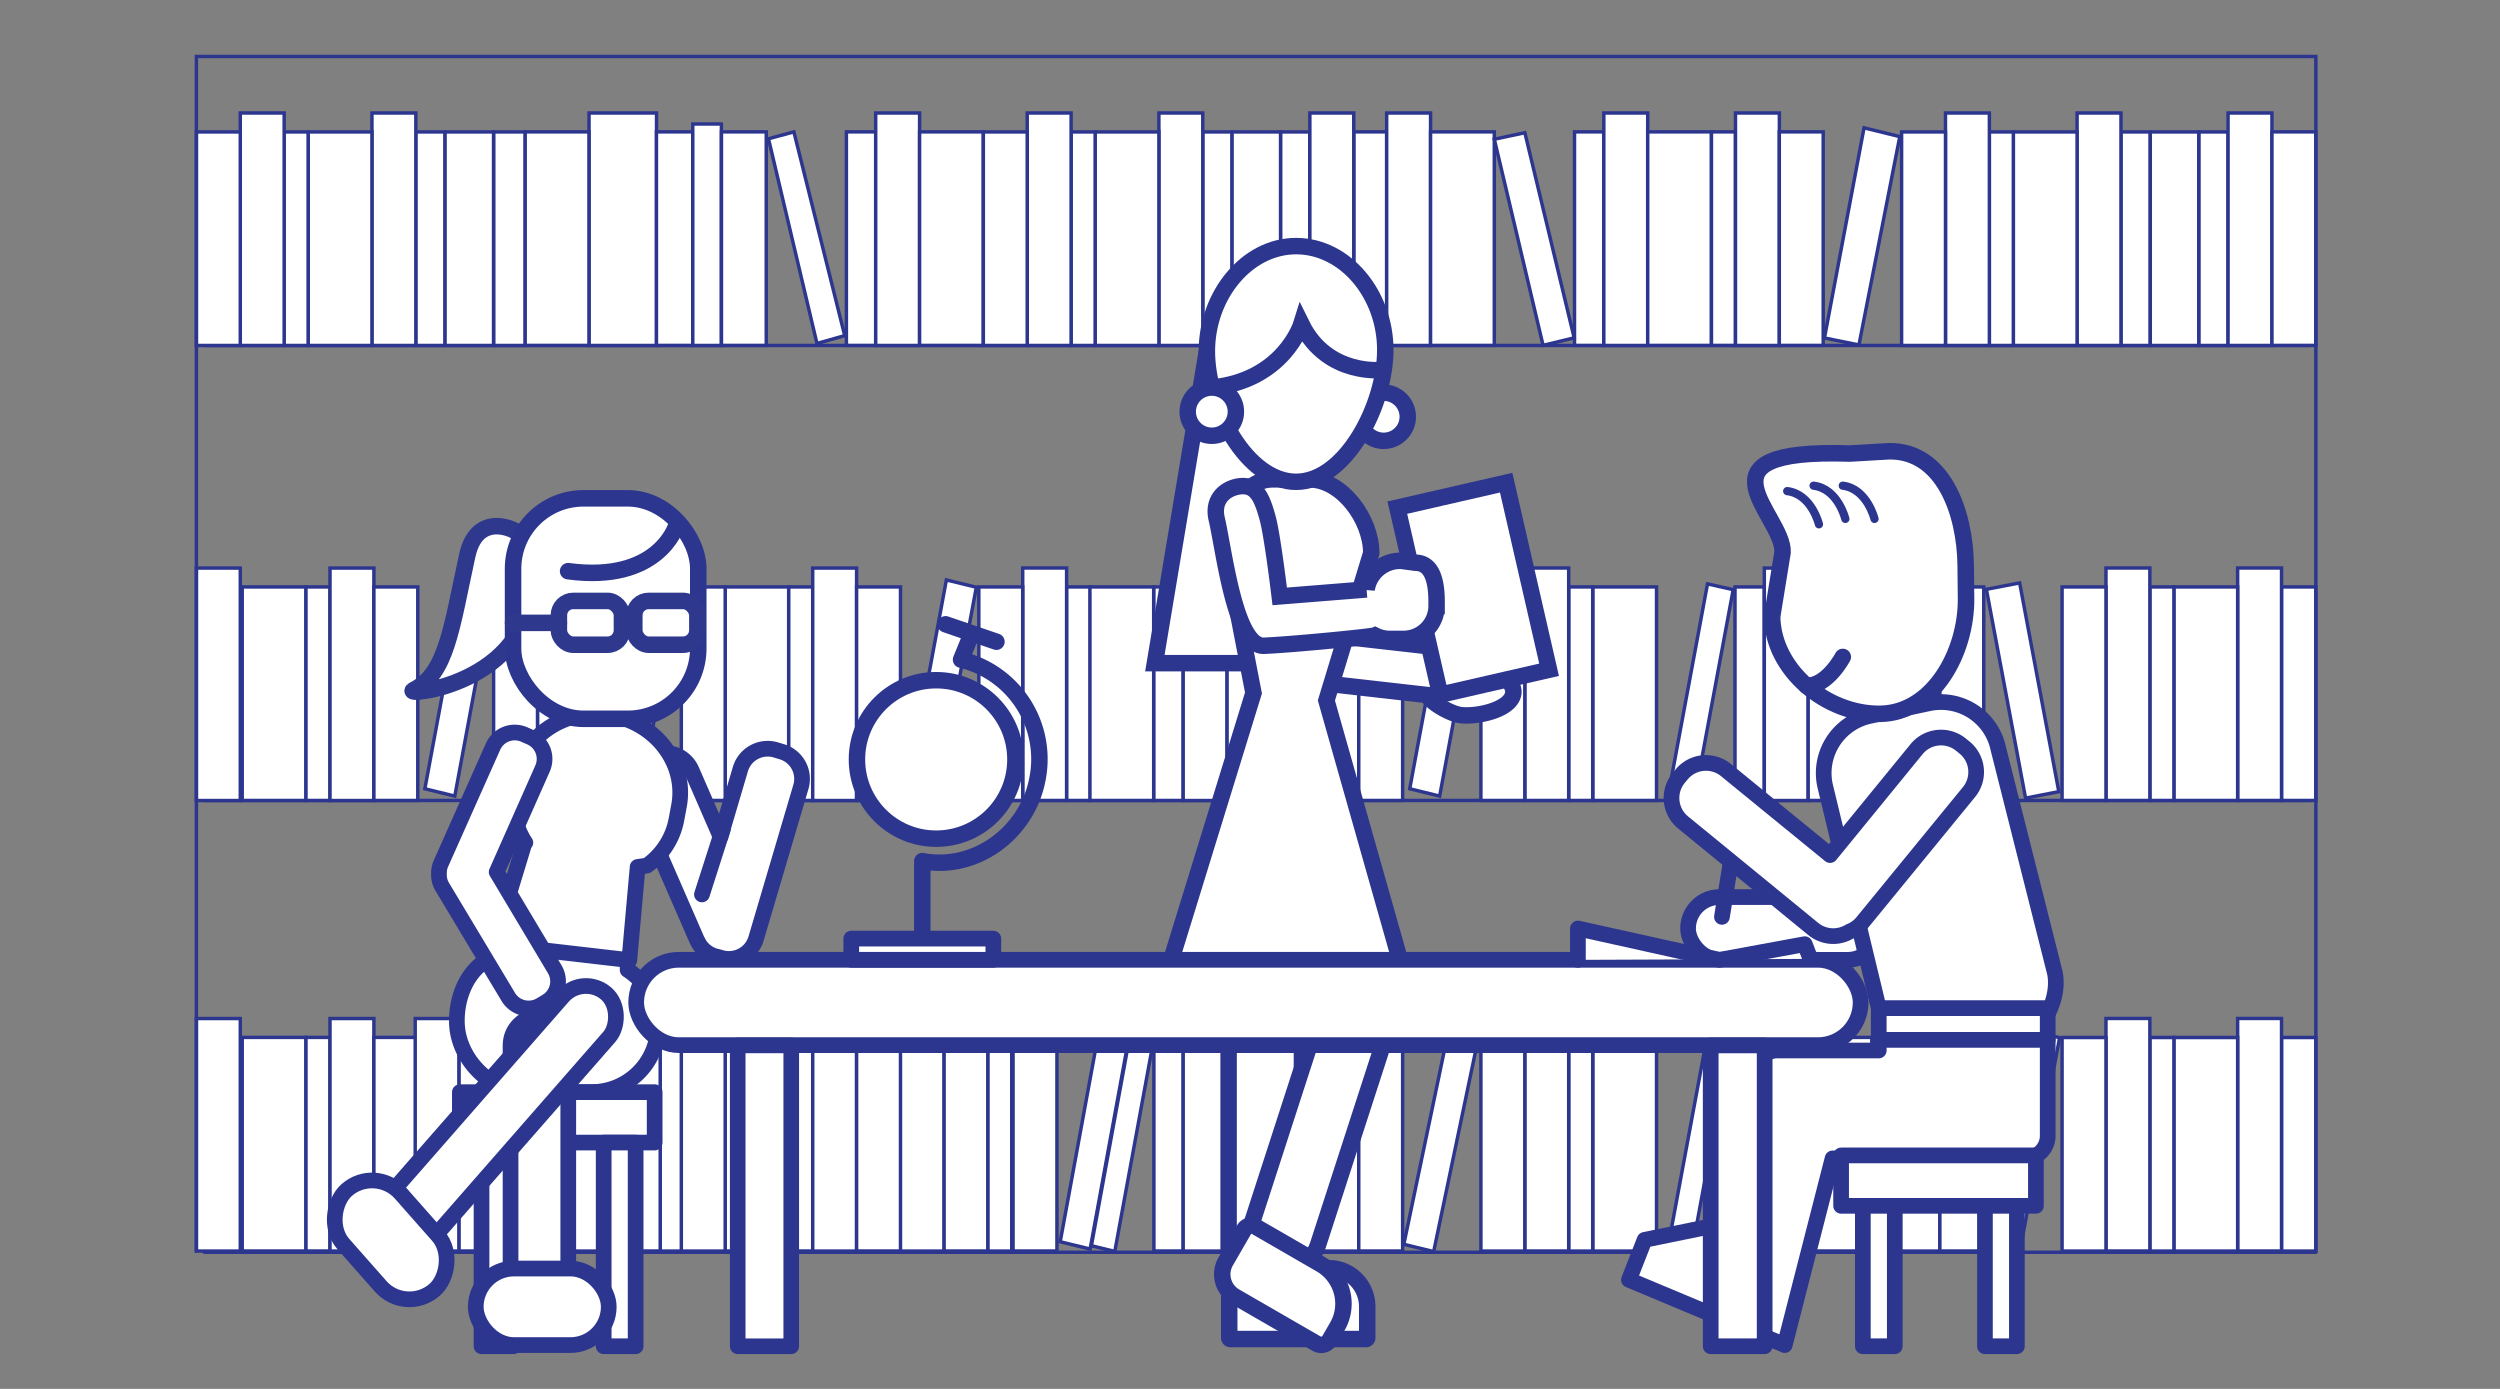
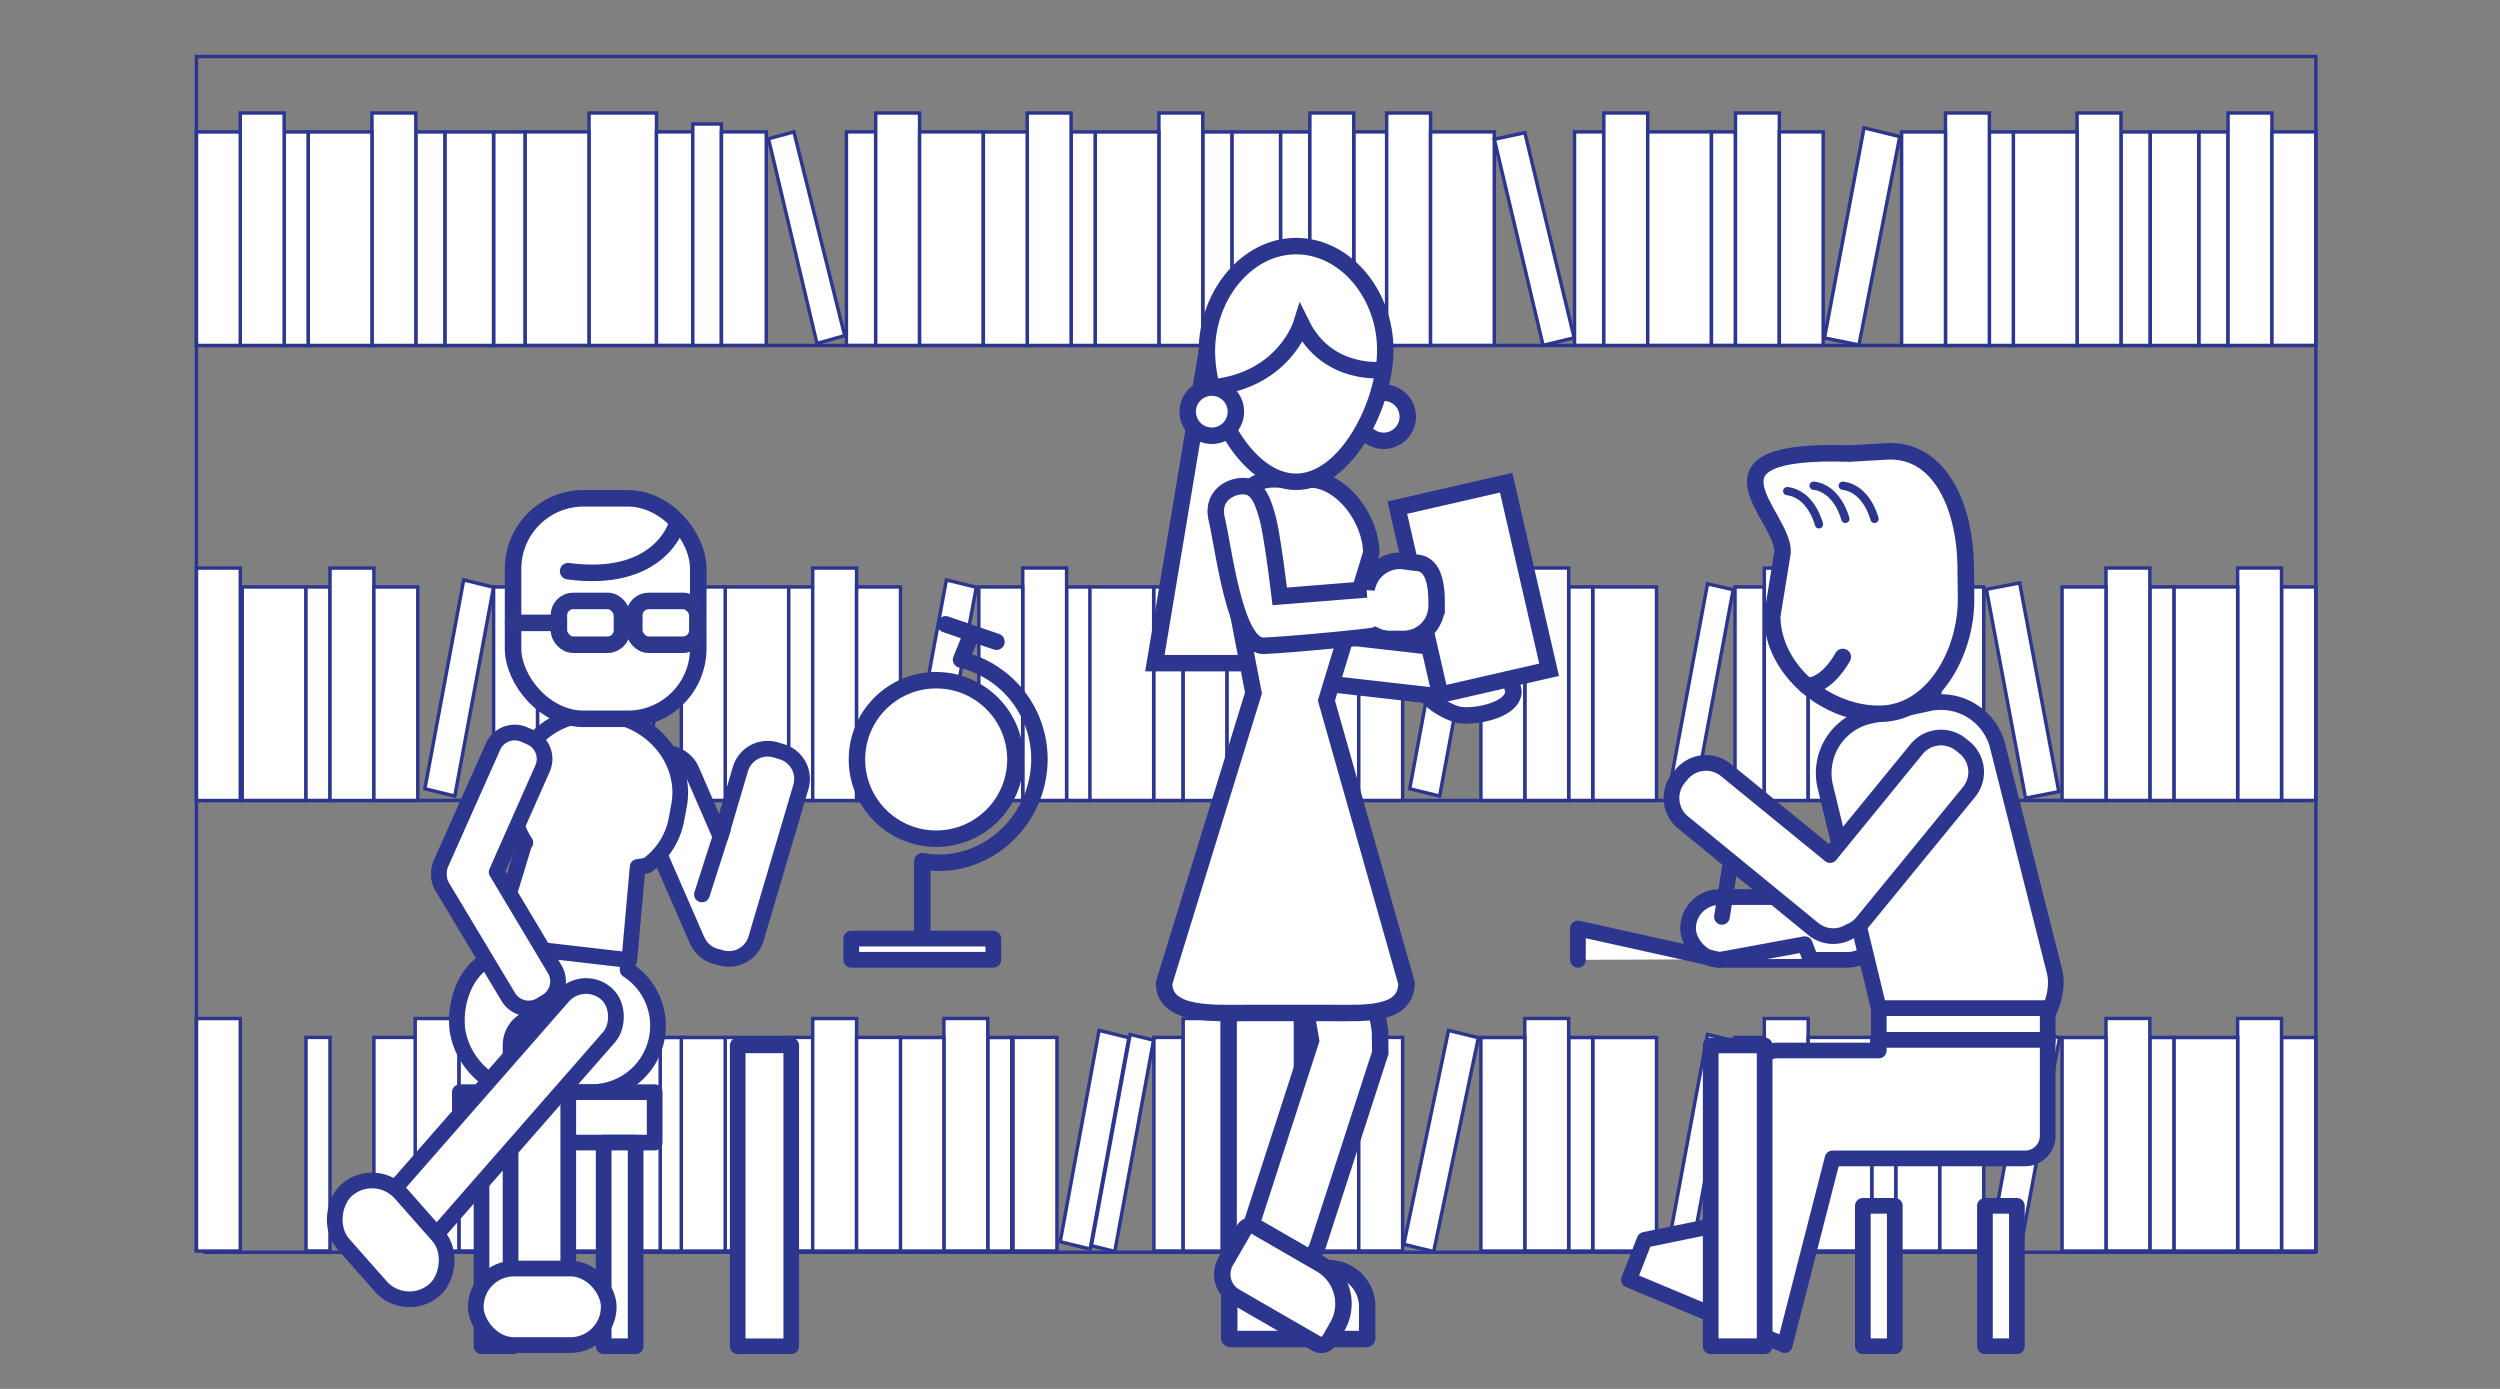
<svg xmlns="http://www.w3.org/2000/svg" viewBox="0 0 360 200">
  <rect x="0" y="0" width="360" height="200" fill="#808080" stroke="none" />
  <defs>
    <style>.a,.h,.j{fill:none;}.a,.b,.c,.e,.f,.g,.h,.i,.j,.k,.l{stroke:#2d368f;}.a,.b,.e,.f,.g,.h,.i,.j,.l,.m{stroke-linecap:round;}.a,.b,.c,.d,.k,.l{stroke-miterlimit:10;}.a,.b{stroke-width:0.5px;}.b,.c,.d,.e,.f,.g,.i,.k,.l,.m{fill:#fff;}.c,.g,.h{stroke-width:2.37px;}.d,.m{stroke:#2e398e;}.d,.i,.k,.l,.m{stroke-width:2.38px;}.e,.f,.g,.h,.i,.j,.m{stroke-linejoin:round;}.e{stroke-width:2.26px;}.f{stroke-width:2.25px;}.j{stroke-width:1.19px;}</style>
  </defs>
  <title>Untitled-1</title>
  <line class="a" x1="332.64" y1="115.27" x2="29.41" y2="115.27" />
  <rect class="b" x="328.54" y="84.52" width="4.94" height="30.75" transform="translate(662.02 199.79) rotate(-180)" />
  <rect class="b" x="322.22" y="81.8" width="6.32" height="33.48" transform="translate(650.76 197.07) rotate(-180)" />
  <rect class="b" x="313.04" y="84.52" width="9.18" height="30.75" transform="translate(635.26 199.79) rotate(-180)" />
  <rect class="b" x="309.58" y="84.52" width="3.46" height="30.75" transform="translate(622.62 199.79) rotate(-180)" />
  <rect class="b" x="303.26" y="81.8" width="6.32" height="33.48" transform="translate(612.84 197.07) rotate(-180)" />
  <rect class="b" x="296.94" y="84.52" width="6.32" height="30.75" transform="translate(600.2 199.79) rotate(-180)" />
  <rect class="b" x="249.84" y="84.52" width="4.22" height="30.75" />
  <rect class="b" x="254.06" y="81.8" width="6.32" height="33.48" />
  <rect class="b" x="260.38" y="84.52" width="9.18" height="30.75" />
  <rect class="b" x="269.57" y="84.52" width="3.46" height="30.75" />
  <polygon class="b" points="243.99 114.98 240.29 114.16 245.88 84.08 249.58 84.91 243.99 114.98" />
  <rect class="b" x="273.02" y="81.8" width="6.32" height="33.48" />
  <rect class="b" x="279.34" y="84.52" width="6.32" height="30.75" />
  <polygon class="b" points="291.68 114.93 296.47 114 290.83 83.94 286.04 84.86 291.68 114.93" />
  <rect class="b" x="34.88" y="84.52" width="9.18" height="30.75" />
  <rect class="b" x="44.06" y="84.52" width="3.46" height="30.75" />
  <rect class="b" x="47.52" y="81.8" width="6.32" height="33.48" />
  <rect class="b" x="28.28" y="81.8" width="6.32" height="33.48" />
  <rect class="b" x="53.84" y="84.52" width="6.32" height="30.75" />
  <polygon class="b" points="61.18 113.58 65.49 114.64 71.07 84.56 66.77 83.51 61.18 113.58" />
  <rect class="b" x="153.59" y="84.52" width="3.46" height="30.75" transform="translate(310.63 199.79) rotate(-180)" />
  <rect class="b" x="147.27" y="81.8" width="6.32" height="33.48" transform="translate(300.86 197.07) rotate(-180)" />
  <rect class="b" x="140.95" y="84.52" width="6.32" height="30.75" transform="translate(288.22 199.79) rotate(-180)" />
  <rect class="b" x="83.71" y="84.52" width="3.46" height="30.75" transform="translate(170.88 199.79) rotate(-180)" />
  <rect class="b" x="77.39" y="81.8" width="6.32" height="33.48" transform="translate(161.11 197.07) rotate(-180)" />
  <rect class="b" x="71.07" y="84.52" width="6.32" height="30.75" transform="translate(148.47 199.79) rotate(-180)" />
  <rect class="b" x="104.39" y="84.52" width="9.18" height="30.75" />
  <rect class="b" x="156.95" y="84.52" width="9.18" height="30.75" />
  <rect class="b" x="113.58" y="84.52" width="3.46" height="30.75" />
  <rect class="b" x="117.03" y="81.8" width="6.32" height="33.48" />
  <rect class="b" x="123.35" y="84.52" width="6.32" height="30.75" />
  <polygon class="b" points="130.69 113.58 135 114.64 140.59 84.56 136.28 83.51 130.69 113.58" />
  <rect class="b" x="98.11" y="84.52" width="6.32" height="30.75" transform="translate(202.54 199.79) rotate(-180)" />
  <polygon class="b" points="87.86 113.58 92.17 114.64 97.75 84.56 93.44 83.51 87.86 113.58" />
  <rect class="b" x="229.35" y="84.52" width="9.18" height="30.75" transform="translate(467.89 199.79) rotate(-180)" />
  <rect class="b" x="225.9" y="84.52" width="3.46" height="30.75" transform="translate(455.25 199.79) rotate(-180)" />
  <rect class="b" x="219.58" y="81.8" width="6.32" height="33.48" transform="translate(445.47 197.07) rotate(-180)" />
  <rect class="b" x="213.26" y="84.52" width="6.32" height="30.75" transform="translate(432.83 199.79) rotate(-180)" />
  <rect class="b" x="166.16" y="84.52" width="4.22" height="30.75" />
  <rect class="b" x="170.38" y="81.8" width="6.32" height="33.48" />
  <rect class="b" x="176.7" y="84.52" width="9.18" height="30.75" />
  <rect class="b" x="185.88" y="84.52" width="3.46" height="30.75" />
  <rect class="b" x="189.34" y="81.8" width="6.32" height="33.48" />
  <rect class="b" x="195.66" y="84.52" width="6.32" height="30.75" />
  <polygon class="b" points="203 113.58 207.31 114.64 212.89 84.56 208.59 83.51 203 113.58" />
  <line class="a" x1="333.48" y1="180.33" x2="29.41" y2="180.33" />
  <rect class="b" x="328.54" y="149.39" width="4.94" height="30.75" transform="translate(662.02 329.54) rotate(-180)" />
  <rect class="b" x="322.22" y="146.67" width="6.32" height="33.48" transform="translate(650.76 326.81) rotate(-180)" />
  <rect class="b" x="313.04" y="149.39" width="9.18" height="30.75" transform="translate(635.26 329.54) rotate(-180)" />
  <rect class="b" x="309.58" y="149.39" width="3.46" height="30.75" transform="translate(622.62 329.54) rotate(-180)" />
  <rect class="b" x="303.26" y="146.67" width="6.32" height="33.48" transform="translate(612.84 326.81) rotate(-180)" />
  <rect class="b" x="296.94" y="149.39" width="6.32" height="30.75" transform="translate(600.2 329.54) rotate(-180)" />
  <rect class="b" x="249.84" y="149.39" width="4.22" height="30.75" />
  <rect class="b" x="254.06" y="146.67" width="6.32" height="33.48" />
  <rect class="b" x="260.38" y="149.39" width="9.18" height="30.75" />
  <rect class="b" x="269.57" y="149.39" width="3.46" height="30.75" />
  <polygon class="b" points="243.67 179.86 240.29 179.03 245.88 148.96 249.25 149.78 243.67 179.86" />
  <rect class="b" x="273.02" y="146.67" width="6.32" height="33.48" />
  <rect class="b" x="279.34" y="149.39" width="6.32" height="30.75" />
  <polygon class="b" points="286.69 178.46 290.99 179.51 296.58 149.43 292.27 148.38 286.69 178.46" />
-   <rect class="b" x="34.88" y="149.39" width="9.18" height="30.75" />
  <rect class="b" x="44.06" y="149.39" width="3.46" height="30.75" />
-   <rect class="b" x="47.52" y="146.67" width="6.32" height="33.48" />
  <rect class="b" x="28.28" y="146.67" width="6.32" height="33.48" />
  <rect class="b" x="53.84" y="149.39" width="6.32" height="30.75" />
  <rect class="b" x="59.79" y="146.67" width="6.32" height="33.48" />
  <rect class="b" x="66.11" y="149.39" width="6.32" height="30.75" />
  <polygon class="b" points="72.54 178.46 76.84 179.51 82.43 149.43 78.12 148.38 72.54 178.46" />
  <rect class="b" x="142.23" y="149.39" width="3.46" height="30.75" transform="translate(287.92 329.54) rotate(-180)" />
  <rect class="b" x="135.91" y="146.67" width="6.32" height="33.48" transform="translate(278.15 326.81) rotate(-180)" />
  <rect class="b" x="129.59" y="149.39" width="6.32" height="30.75" transform="translate(265.51 329.54) rotate(-180)" />
  <rect class="b" x="95.07" y="149.39" width="3.46" height="30.75" transform="translate(193.59 329.54) rotate(-180)" />
  <rect class="b" x="88.75" y="146.67" width="6.32" height="33.48" transform="translate(183.82 326.81) rotate(-180)" />
  <rect class="b" x="82.43" y="149.39" width="6.32" height="30.75" transform="translate(171.18 329.54) rotate(-180)" />
  <rect class="b" x="104.39" y="149.39" width="9.18" height="30.75" />
  <rect class="b" x="113.58" y="149.39" width="3.46" height="30.75" />
  <rect class="b" x="117.03" y="146.67" width="6.32" height="33.48" />
  <rect class="b" x="123.35" y="149.39" width="6.32" height="30.75" />
  <rect class="b" x="145.88" y="149.39" width="6.32" height="30.75" />
  <polygon class="b" points="152.67 178.81 156.98 179.86 162.56 149.43 158.26 148.38 152.67 178.81" />
  <rect class="b" x="98.11" y="149.39" width="6.32" height="30.75" transform="translate(202.54 329.54) rotate(-180)" />
  <rect class="b" x="229.35" y="149.39" width="9.18" height="30.75" transform="translate(467.89 329.54) rotate(-180)" />
  <rect class="b" x="225.9" y="149.39" width="3.46" height="30.75" transform="translate(455.25 329.54) rotate(-180)" />
  <rect class="b" x="219.58" y="146.67" width="6.32" height="33.48" transform="translate(445.47 326.81) rotate(-180)" />
  <rect class="b" x="213.26" y="149.39" width="6.32" height="30.75" transform="translate(432.83 329.54) rotate(-180)" />
  <rect class="b" x="166.16" y="149.39" width="4.22" height="30.75" />
  <rect class="b" x="170.38" y="146.67" width="6.32" height="33.48" />
  <rect class="b" x="176.7" y="149.39" width="9.18" height="30.75" />
  <rect class="b" x="185.88" y="149.39" width="3.46" height="30.75" />
  <polygon class="b" points="160.53 180.21 157.16 179.38 162.74 148.96 166.12 149.78 160.53 180.21" />
  <rect class="b" x="189.34" y="146.67" width="6.32" height="33.48" />
  <rect class="b" x="195.66" y="149.39" width="6.32" height="30.75" />
  <polygon class="b" points="202.15 179.18 206.45 180.23 212.89 149.43 208.59 148.38 202.15 179.18" />
  <line class="a" x1="332.64" y1="49.75" x2="29.41" y2="49.75" />
  <rect class="b" x="84.82" y="16.27" width="9.72" height="33.48" />
  <rect class="b" x="94.53" y="18.99" width="5.23" height="30.75" />
  <rect class="b" x="99.76" y="17.86" width="4.12" height="31.89" />
  <rect class="b" x="305.42" y="18.99" width="4.22" height="30.75" transform="translate(615.06 68.74) rotate(-180)" />
  <rect class="b" x="299.1" y="16.27" width="6.32" height="33.48" transform="translate(604.52 66.02) rotate(-180)" />
  <rect class="b" x="316.62" y="18.99" width="4.22" height="30.75" transform="translate(637.46 68.74) rotate(-180)" />
  <rect class="b" x="309.64" y="18.99" width="6.98" height="30.75" transform="translate(626.26 68.74) rotate(-180)" />
  <rect class="b" x="289.92" y="18.99" width="9.18" height="30.75" transform="translate(589.02 68.74) rotate(-180)" />
  <rect class="b" x="286.46" y="18.99" width="3.46" height="30.75" transform="translate(576.38 68.74) rotate(-180)" />
  <rect class="b" x="280.14" y="16.27" width="6.32" height="33.48" transform="translate(566.61 66.02) rotate(-180)" />
  <rect class="b" x="273.82" y="18.99" width="6.32" height="30.75" transform="translate(553.97 68.74) rotate(-180)" />
  <rect class="b" x="59.88" y="18.99" width="4.22" height="30.75" transform="translate(123.97 68.74) rotate(-180)" />
  <rect class="b" x="53.56" y="16.27" width="6.32" height="33.48" transform="translate(113.44 66.02) rotate(-180)" />
  <rect class="b" x="71.07" y="18.99" width="4.56" height="30.75" transform="translate(146.71 68.74) rotate(-180)" />
  <rect class="b" x="64.1" y="18.99" width="6.98" height="30.75" transform="translate(135.17 68.74) rotate(-180)" />
  <rect class="b" x="44.37" y="18.99" width="9.18" height="30.75" transform="translate(97.93 68.74) rotate(-180)" />
  <rect class="b" x="40.92" y="18.99" width="3.46" height="30.75" transform="translate(85.29 68.74) rotate(-180)" />
  <rect class="b" x="34.6" y="16.27" width="6.32" height="33.48" transform="translate(75.52 66.02) rotate(-180)" />
  <rect class="b" x="28.28" y="18.99" width="6.32" height="30.75" transform="translate(62.88 68.74) rotate(-180)" />
  <rect class="b" x="226.73" y="18.99" width="4.22" height="30.75" />
  <rect class="b" x="230.95" y="16.27" width="6.32" height="33.48" />
  <rect class="b" x="237.27" y="18.99" width="9.18" height="30.75" />
  <rect class="b" x="194.94" y="18.99" width="4.74" height="30.75" />
  <rect class="b" x="199.68" y="16.27" width="6.32" height="33.48" />
  <rect class="b" x="206" y="18.99" width="9.18" height="30.75" />
  <rect class="b" x="246.45" y="18.99" width="3.46" height="30.75" />
  <polygon class="b" points="226.68 48.65 222.2 49.73 215.18 20.05 219.58 19.11 226.68 48.65" />
  <rect class="b" x="121.88" y="18.99" width="4.22" height="30.75" />
  <rect class="b" x="126.1" y="16.27" width="6.32" height="33.48" />
  <rect class="b" x="132.42" y="18.99" width="9.18" height="30.75" />
  <rect class="b" x="103.89" y="18.99" width="6.45" height="30.75" />
  <rect class="b" x="75.63" y="18.99" width="9.18" height="30.75" />
  <polygon class="b" points="121.64 48.33 117.64 49.46 110.66 19.98 114.32 18.99 121.64 48.33" />
  <rect class="b" x="249.91" y="16.27" width="6.32" height="33.48" />
  <rect class="b" x="256.22" y="18.99" width="6.32" height="30.75" />
  <rect class="b" x="320.84" y="16.27" width="6.32" height="33.48" />
  <rect class="b" x="173.2" y="18.99" width="4.22" height="30.75" transform="translate(350.62 68.74) rotate(-180)" />
  <rect class="b" x="166.88" y="16.27" width="6.32" height="33.48" transform="translate(340.08 66.02) rotate(-180)" />
  <rect class="b" x="184.4" y="18.99" width="4.22" height="30.75" transform="translate(373.01 68.74) rotate(-180)" />
  <rect class="b" x="177.42" y="18.99" width="6.98" height="30.75" transform="translate(361.82 68.74) rotate(-180)" />
  <rect class="b" x="157.7" y="18.99" width="9.18" height="30.75" transform="translate(324.58 68.74) rotate(-180)" />
  <rect class="b" x="154.24" y="18.99" width="3.46" height="30.75" transform="translate(311.94 68.74) rotate(-180)" />
  <rect class="b" x="147.92" y="16.27" width="6.32" height="33.48" transform="translate(302.16 66.02) rotate(-180)" />
  <rect class="b" x="141.6" y="18.99" width="6.32" height="30.75" transform="translate(289.52 68.74) rotate(-180)" />
  <rect class="b" x="188.62" y="16.27" width="6.32" height="33.48" />
  <rect class="b" x="327.16" y="18.99" width="6.32" height="30.75" />
  <polygon class="b" points="262.72 48.67 267.69 49.67 273.57 19.67 268.42 18.41 262.72 48.67" />
  <rect class="c" x="176.92" y="111.81" width="10.56" height="75.3" rx="2.49" ry="2.49" />
-   <path class="c" d="M198.72,148.4l-5.6-32.47a2.49,2.49,0,0,0-2.88-2l-5,.86a2.5,2.5,0,0,0-2,2.88l5.55,32.16-8.52,26.3a5,5,0,0,0,3.22,6.31h0a5,5,0,0,0,6.32-3.22l8.95-27.62A5,5,0,0,0,198.72,148.4Z" />
+   <path class="c" d="M198.72,148.4l-5.6-32.47a2.49,2.49,0,0,0-2.88-2l-5,.86a2.5,2.5,0,0,0-2,2.88l5.55,32.16-8.52,26.3a5,5,0,0,0,3.22,6.31h0a5,5,0,0,0,6.32-3.22l8.95-27.62Z" />
  <circle class="c" cx="199.25" cy="60.01" r="3.47" />
  <polyline class="c" points="173.79 50.57 166.3 95.5 178.46 95.5 187.46 95.5 187.46 51.23 173.79 50.57" />
  <path class="c" d="M192.28,91.54,207,93.21a2.63,2.63,0,0,1,1.15.44,4.44,4.44,0,0,1,1.63-.13c2.41.28,8.41,3.84,8.14,6.26s-5.15,3.47-7.56,3.2c-1.44-.17-4.2-1.74-4.87-2.9l-14-1.59a2.71,2.71,0,0,1-2.38-3l.18-1.58A2.71,2.71,0,0,1,192.28,91.54Z" />
  <path class="c" d="M179.49,145.87h12.15c4.8,0,10.89.46,10.89-4.33L191,100.87l6.46-21.24c0-4.79-4.16-10.6-8.95-10.6h-5.24c-4.79,0-6.61,6.11-6.61,10.9l3.84,19.86-12.87,41.75C167.58,146.33,174.7,145.87,179.49,145.87Z" />
  <path class="c" d="M173.79,50.57c0,8.06,5.75,18.81,12.85,18.81s12.84-11,12.84-19-5.75-14.94-12.84-14.94S173.79,42.51,173.79,50.57Z" />
  <rect class="c" x="204.1" y="70.94" width="16.08" height="27.64" transform="translate(-13.58 49.59) rotate(-12.92)" />
  <path class="c" d="M199.25,53.26s-8.08,1.07-11.85-6.61c0,0-2.52,8.13-12.9,9.16" />
  <path class="c" d="M175.21,74.75C174.44,71.48,177.05,70,179,70h0c1.93,0,2.76,1.67,3.57,4.72.7,2.68,1.71,11.16,1.71,11.16l12.51-1a4.89,4.89,0,0,1,5-4.12l2,.27c2.6,0,3.08,3,3.08,5.64v.59A4.75,4.75,0,0,1,202.09,92h-2A4.68,4.68,0,0,1,198,91.5c-.41.19-11.75,1.31-16,1.49C177.84,93.16,176.28,79.3,175.21,74.75Z" />
  <circle class="c" cx="174.5" cy="59.28" r="3.47" />
  <path class="c" d="M177,182.62h14.35a5.53,5.53,0,0,1,5.53,5.53v4.5a.17.17,0,0,1-.17.17H177.18a.17.17,0,0,1-.17-.17v-10A0,0,0,0,1,177,182.62Z" />
  <path class="c" d="M177.16,180H188a6.57,6.57,0,0,1,6.57,6.57v2.25a1.38,1.38,0,0,1-1.38,1.38H179.67a3.71,3.71,0,0,1-3.71-3.71V181.2A1.21,1.21,0,0,1,177.16,180Z" transform="translate(117.36 -67.84) rotate(30)" />
-   <path class="d" d="M59.56,99.36c-1.92,1,16.85-.66,17-15.59,0-2.16.64-3.09,0-5.13s-7.7-5.92-9.28,1.38C65,90.5,64.3,97,59.56,99.36Z" />
  <path class="e" d="M70.18,138.22l1.54-4.34H90.38v5.79a9.56,9.56,0,0,1-5.21,17.59H75.79c-5.27,0-10-4.92-10-10.19C65.76,143.51,67.28,139.87,70.18,138.22Z" />
  <path class="e" d="M93.36,109.15l.85-.37a4.1,4.1,0,0,1,5.37,2.11l4.17,9.58,2.87-9.73a4.1,4.1,0,0,1,5.07-2.76l.89.27a4.08,4.08,0,0,1,2.75,5.06l-6.46,21.86a4.08,4.08,0,0,1-5.06,2.75l-.44-.13a4.06,4.06,0,0,1-1.85-.87l0,0a4.35,4.35,0,0,1-.48-.48l-.09-.11a2.85,2.85,0,0,1-.31-.46,1.35,1.35,0,0,1-.15-.26c0-.06-.07-.11-.09-.16l-9.11-20.9A4.1,4.1,0,0,1,93.36,109.15Z" />
  <rect class="e" x="243.08" y="129.18" width="27.47" height="9.04" rx="4.52" ry="4.52" transform="translate(513.63 267.4) rotate(-180)" />
  <path class="e" d="M280,153.28l8.48-1.81c4.52-1,8.38-6.91,7.41-11.43l-8.15-32.3a8.44,8.44,0,0,0-10-6.46l-8.48,1.81a8.43,8.43,0,0,0-6.46,10l7.74,32.07C271.51,149.64,275.46,154.24,280,153.28Z" />
  <path class="e" d="M252.87,159.5a4.07,4.07,0,0,1,0-.5v-4.73a3.05,3.05,0,0,1,3-3h14.67v-6.1h24.33v18.38h0a3.26,3.26,0,0,1-3.25,3.26H263.89L257,193.69l-22.43-9.4,2.25-5.75,10.37-2.12Z" />
-   <rect class="e" x="91.61" y="138.22" width="176.32" height="12.29" rx="6.14" ry="6.14" transform="translate(359.54 288.72) rotate(-180)" />
  <rect class="e" x="246.33" y="150.53" width="7.77" height="43.32" transform="translate(500.44 344.39) rotate(-180)" />
  <rect class="f" x="106.22" y="150.53" width="7.71" height="43.32" transform="translate(220.16 344.39) rotate(-180)" />
  <path class="e" d="M241.71,112.05l.44-.53a4.55,4.55,0,0,1,6.38-.64l15,12.25L276,107.86a4.55,4.55,0,0,1,6.38-.63l.53.43a4.55,4.55,0,0,1,.64,6.38l-15.36,18.77a4.37,4.37,0,0,1-1.83,1.32,4.54,4.54,0,0,1-5.23-.34l-18.77-15.36A4.55,4.55,0,0,1,241.71,112.05Z" />
-   <rect class="e" x="265.13" y="166.37" width="28.05" height="7.26" transform="translate(558.3 340.01) rotate(-180)" />
  <rect class="e" x="285.82" y="173.63" width="4.6" height="20.22" transform="translate(576.25 367.49) rotate(-180)" />
  <rect class="e" x="268.25" y="173.63" width="4.6" height="20.22" transform="translate(541.1 367.49) rotate(-180)" />
  <rect class="e" x="66.23" y="157.26" width="28.05" height="7.26" transform="translate(160.5 321.79) rotate(-180)" />
  <rect class="e" x="86.92" y="164.52" width="4.6" height="29.33" transform="translate(178.45 358.38) rotate(-180)" />
  <rect class="e" x="69.35" y="164.52" width="4.6" height="29.33" transform="translate(143.29 358.38) rotate(-180)" />
  <line class="e" x1="247.96" y1="132.03" x2="249.17" y2="124.47" />
  <polyline class="e" points="227.22 138.22 227.22 133.7 247.6 138.22 259.89 135.96 260.7 138.08" />
  <circle class="g" cx="134.81" cy="109.36" r="11.41" />
  <path class="h" d="M132.81,136v-12c7.7,1.45,15.12-4.1,16.58-11.8a14.73,14.73,0,0,0-11-17.21l1.3-3.19" />
  <rect class="e" x="122.58" y="135.17" width="20.46" height="3.05" transform="translate(265.62 273.38) rotate(-180)" />
  <line class="g" x1="143.49" y1="92.41" x2="136.17" y2="89.9" />
  <line class="e" x1="294.88" y1="149.74" x2="271.16" y2="149.74" />
  <path class="e" d="M74.47,111.6c1.11-5.93,7.26-9.79,13.67-8.59s10.75,7,9.64,13l-.39,2.09a10.48,10.48,0,0,1-4.23,6.54l-1.34.2-1.2,13.42L71.09,136l4.46-14.66.1,0a10.44,10.44,0,0,1-1.57-7.62Z" />
  <line class="e" x1="101.08" y1="128.8" x2="104.11" y2="119.34" />
  <path class="e" d="M63.48,124.38,71,107.5a3.42,3.42,0,0,1,4.49-1.73l.91.4a3.42,3.42,0,0,1,1.73,4.49l-6.61,14.91,8.36,14a3.4,3.4,0,0,1-1.17,4.66l-.85.51a3.41,3.41,0,0,1-4.66-1.17L63.68,127.7a3.36,3.36,0,0,1-.47-1.88A3.32,3.32,0,0,1,63.48,124.38Z" />
  <rect class="e" x="73.52" y="146.35" width="8.31" height="43.91" rx="4.16" ry="4.16" transform="translate(155.35 336.61) rotate(180)" />
  <rect class="e" x="67.92" y="137.45" width="8.86" height="45.39" rx="4.43" ry="4.43" transform="translate(21.34 328.32) rotate(-138.81)" />
  <rect class="e" x="68.51" y="182.67" width="19.15" height="11.02" rx="5.51" ry="5.51" transform="translate(156.17 376.36) rotate(-180)" />
  <rect class="e" x="46.69" y="173.03" width="19.15" height="11.02" rx="5.51" ry="5.51" transform="translate(-40.37 338.87) rotate(-131.43)" />
  <path class="i" d="M270.72,102.79h0c7.71-.09,12.48-8.94,12.39-16.65l-.05-4.73c-.09-7.72-3.29-16.52-11-16.43l-5.72.33c-23.42-.77-9.4,8.91-9.65,14.22l-1.5,9.24C255.27,96.48,263,102.88,270.72,102.79Z" />
  <path class="j" d="M269.93,74.72s-1.07-4.36-4.57-4.78" />
  <path class="j" d="M265.73,74.72s-1.06-4.36-4.57-4.78" />
  <path class="j" d="M261.93,75.5s-1.06-4.35-4.57-4.78" />
  <path class="i" d="M265.36,94.6s-2.22,4.23-5.22,4.15" />
  <rect class="k" x="73.88" y="71.76" width="26.67" height="31.75" rx="10.14" ry="10.14" transform="translate(174.43 175.27) rotate(-180)" />
  <path class="l" d="M97.35,75.78S94.82,84,81.81,82.25" />
  <rect class="m" x="80.48" y="86.53" width="9.08" height="6.31" rx="2.07" ry="2.07" />
  <rect class="m" x="91.34" y="86.53" width="9.08" height="6.31" rx="2.07" ry="2.07" />
  <line class="m" x1="73.88" y1="89.69" x2="80.48" y2="89.69" />
  <polyline class="a" points="28.28 180.14 28.28 8.13 333.48 8.13 333.48 180.14" />
</svg>